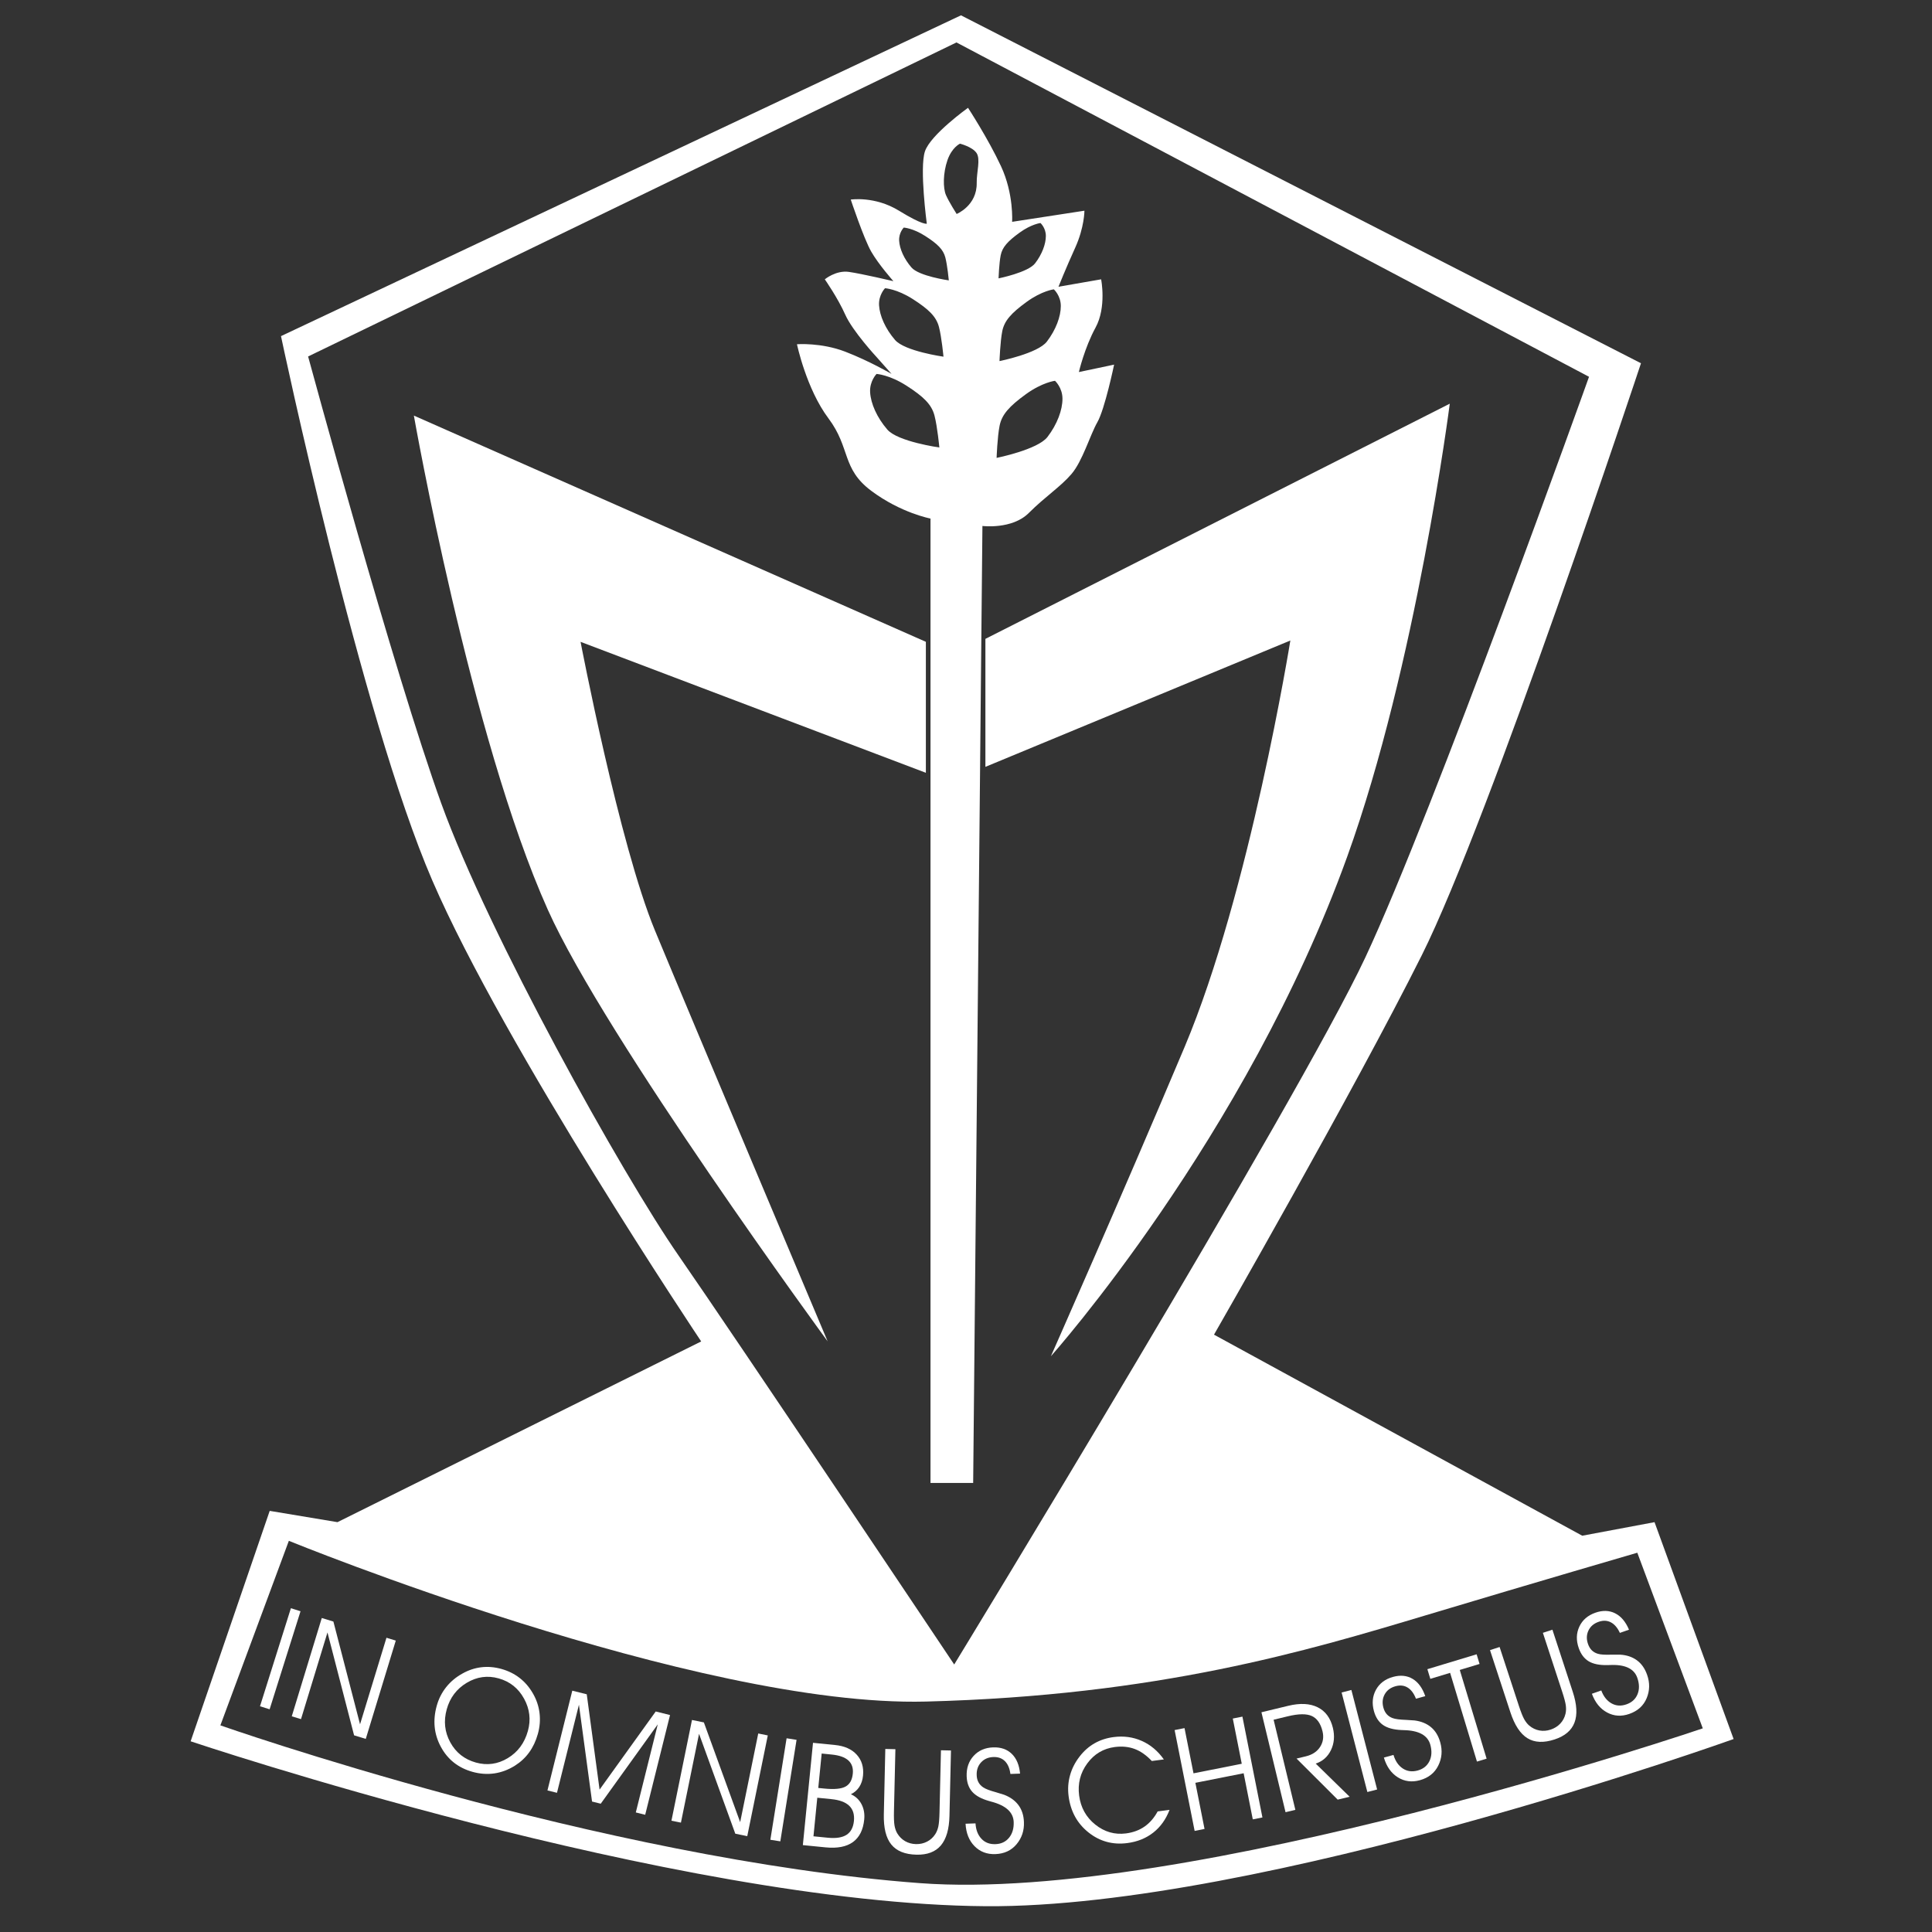
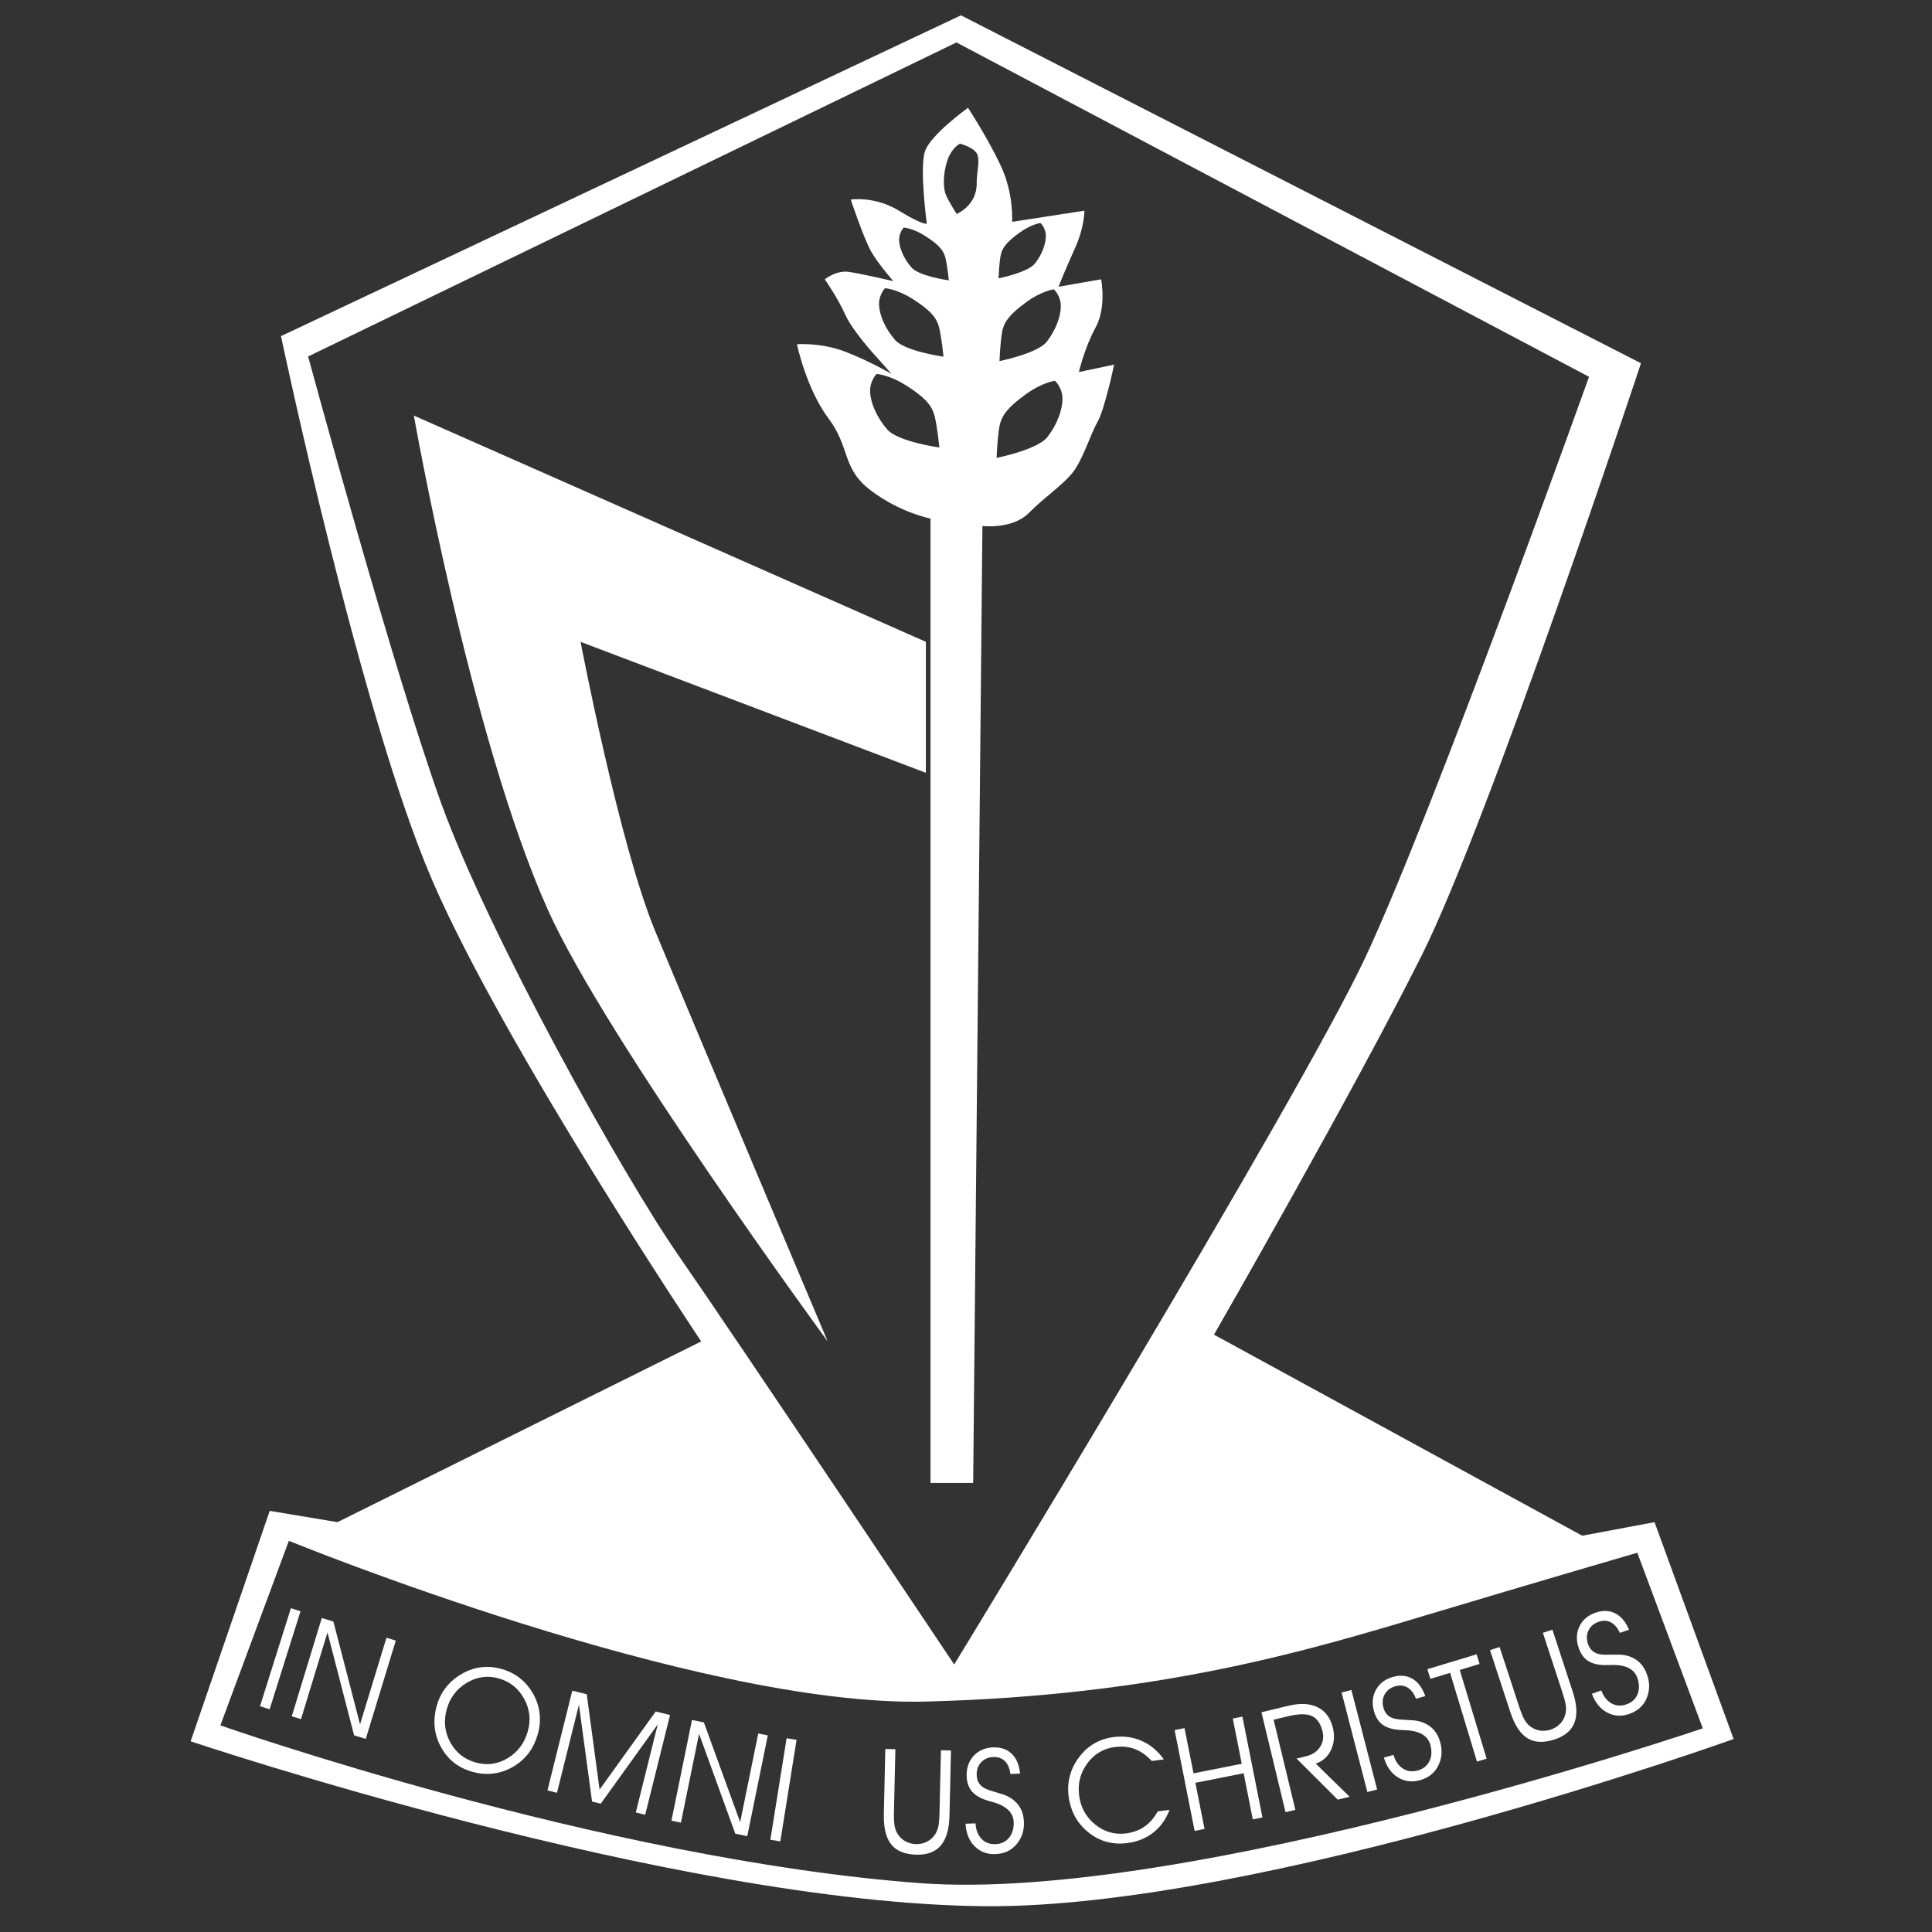
<svg xmlns="http://www.w3.org/2000/svg" version="1.1" x="0px" y="0px" viewBox="0 0 1200 1200" style="enable-background:new 0 0 1200 1200;" xml:space="preserve">
  <rect x="0" y="0" width="1200" height="1200" fill="#333333" stroke="none" />
  <style type="text/css">
	.st0{fill:#FFFFFF;}
</style>
  <g id="Layer_3">
</g>
  <g id="Layer_2">
</g>
  <g id="Layer_1">
    <path class="st0" d="M1027.66,945.44l-44.9,8.42L754.04,828.98c0,0,87-151.54,129.09-235.73   c42.1-84.19,136.11-367.63,136.11-367.63L596.88,9.52L174.53,208.77c0,0,49.4,234.99,94.01,338.17   c44.9,103.83,166.98,286.25,166.98,286.25L209.61,945.44l-42.09-7.01l-49.11,143.12c0,0,300.28,101.03,493.92,102.43   c171.19,1.24,464.45-103.83,464.45-103.83L1027.66,945.44z M421.49,779.87c-35.08-50.51-117.87-199.25-147.33-280.63   c-29.47-81.38-82.79-277.83-82.79-277.83L594.08,26.36l392.89,207.67c0,0-96.82,270.81-138.92,360.62   c-42.09,89.8-255.38,439.19-255.38,439.19S456.57,830.38,421.49,779.87z M571.37,1169.65c-197.83-14.79-434.49-97.99-434.49-97.99   l42.53-114.63c0,0,253.3,103.49,395.67,99.84c144.22-3.7,236.66-31.43,310.61-53.62c70.89-21.27,131.27-38.83,131.27-38.83   l40.67,109.09C1057.63,1073.51,738.33,1182.13,571.37,1169.65z" />
    <path class="st0" d="M514.06,833.14c0,0-138.12-188.5-173.8-268.09c-48.07-107.24-83.2-306.92-83.2-306.92l318.01,140.51v81.35   L360.6,398.66c0,0,24.03,125.72,46.22,179.34C429.01,631.62,514.06,833.14,514.06,833.14z" />
-     <path class="st0" d="M612.05,396.81v79.5l189.41-78.48c0,0-25.26,156.61-65.71,252.53c-40.32,95.6-83.03,192.03-83.03,192.03   S773.77,706.8,836.78,532.07c42.84-118.76,63.7-281.33,63.7-281.33L612.05,396.81z" />
    <path class="st0" d="M670.11,231.09c0,0,3.46-14.97,10.37-27.65c6.91-12.67,3.45-29.95,3.45-29.95l-26.49,4.61   c0,0,4.6-11.52,10.36-24.19c5.76-12.67,5.76-23.04,5.76-23.04l-44.92,6.91c0,0,1.15-17.28-6.91-34.56   c-8.06-17.28-20.48-36.26-20.48-36.26s-23.3,16.68-26.75,27.05c-3.46,10.37,1.15,44.92,1.15,44.92s-2.31,1.15-17.28-8.06   c-14.98-9.22-29.95-6.91-29.95-6.91s8.06,24.19,12.67,32.25c4.61,8.06,13.82,18.43,13.82,18.43s-19.58-4.61-27.64-5.76   c-8.06-1.15-14.97,4.61-14.97,4.61s8.06,11.52,12.67,21.89c4.61,10.37,19.58,26.49,19.58,26.49l9.21,10.37   c0,0-13.82-8.06-28.8-13.82c-14.97-5.76-29.95-4.61-29.95-4.61s5.76,27.65,19.58,46.08c13.82,18.43,8.06,31.1,26.5,44.92   c18.43,13.82,36.86,17.28,36.86,17.28v598.99h26.5l5.75-594.39c0,0,18.44,2.3,28.8-8.06c10.37-10.37,19.58-16.13,26.5-24.19   c6.91-8.06,11.52-24.19,16.12-32.25c4.61-8.06,10.37-35.71,10.37-35.71L670.11,231.09z M551.12,266.8   c-6.49-7.53-10.26-16.16-10.67-23.13c-0.41-6.96,3.99-11.41,3.99-11.41s7.95,0.47,18.59,7.29c10.64,6.83,15.59,11.66,17.39,18.54   c1.8,6.88,3.03,19.85,3.03,19.85S557.62,274.34,551.12,266.8z M555.93,211.16c-6.04-7.01-9.55-15.04-9.93-21.52   c-0.38-6.48,3.71-10.62,3.71-10.62s7.4,0.43,17.31,6.78c9.9,6.36,14.5,10.85,16.18,17.26c1.68,6.41,2.81,18.48,2.81,18.48   S561.98,218.17,555.93,211.16z M566.13,166.14c-4.66-5.41-7.36-11.6-7.65-16.6c-0.3-5,2.86-8.19,2.86-8.19s5.71,0.33,13.35,5.24   c7.64,4.91,11.18,8.37,12.47,13.31c1.29,4.94,2.17,14.25,2.17,14.25S570.8,171.55,566.13,166.14z M606.65,113.61   c0.26,14.13-12.46,19.29-12.46,19.29s-4.72-7.36-6.63-11.73c-1.9-4.38-1.87-13.66,0.92-21.69c2.79-8.02,7.78-10.24,7.78-10.24   s7.57,1.89,10.24,5.73C609.18,98.82,606.53,106.94,606.65,113.61z M658.89,190.09c0,6.49-3.03,14.71-8.65,22.07   c-5.62,7.35-29.43,12.12-29.43,12.12s0.43-12.12,1.72-18.61c1.3-6.49,5.63-11.25,15.15-18.17c9.51-6.92,16.88-7.79,16.88-7.79   S658.89,183.6,658.89,190.09z M621.55,158.55c1-5.01,4.34-8.68,11.69-14.02c7.34-5.34,13.02-6.01,13.02-6.01s3.34,3,3.34,8.01   c0,5.01-2.33,11.35-6.68,17.02c-4.34,5.68-22.7,9.35-22.7,9.35S620.55,163.55,621.55,158.55z M650.62,271.39   c-6.04,7.9-31.61,13.02-31.61,13.02s0.46-13.02,1.86-19.99c1.4-6.98,6.04-12.09,16.27-19.53c10.23-7.44,18.13-8.37,18.13-8.37   s4.65,4.18,4.65,11.16C659.92,254.66,656.66,263.49,650.62,271.39z" />
    <g>
      <path class="st0" d="M180.68,998.89l5.98,1.89l-19.19,60.89l-5.98-1.88L180.68,998.89z" />
      <path class="st0" d="M199.87,1004.97l7.21,2.21l16.55,63.82l16.41-53.76l5.79,1.76l-18.64,61.06l-7.26-2.21l-16.53-63.91    l-16.44,53.84l-5.74-1.75L199.87,1004.97z" />
      <path class="st0" d="M311.44,1036.61c4.31,1.21,8.08,3.08,11.34,5.62c3.26,2.53,5.99,5.72,8.19,9.54    c2.24,3.85,3.62,7.92,4.14,12.2c0.53,4.29,0.19,8.64-1.04,13.02c-1.22,4.37-3.02,8.18-5.39,11.45c-2.37,3.28-5.32,6.02-8.86,8.25    c-4.09,2.56-8.34,4.16-12.77,4.8c-4.43,0.64-8.96,0.32-13.57-0.97c-8.84-2.47-15.39-7.64-19.65-15.53    c-4.26-7.89-5.11-16.4-2.55-25.55c1.2-4.3,3.16-8.16,5.87-11.56c2.71-3.4,6.08-6.21,10.1-8.43c3.75-2.11,7.65-3.4,11.72-3.89    C303.03,1035.08,307.19,1035.43,311.44,1036.61z M309.71,1042.47c-6.89-1.93-13.49-1.02-19.78,2.73    c-6.28,3.76-10.44,9.23-12.45,16.44c-2.04,7.29-1.31,14.13,2.18,20.53c3.49,6.4,8.79,10.58,15.88,12.57    c6.98,1.95,13.6,1.04,19.84-2.72c6.24-3.76,10.4-9.37,12.49-16.84c1.96-6.99,1.16-13.7-2.38-20.13    C321.96,1048.61,316.7,1044.42,309.71,1042.47z" />
      <path class="st0" d="M355.46,1050.11l8.98,2.24l7.97,59.2l34.87-48.52l8.89,2.21l-15.43,61.95l-5.83-1.45l13.64-54.72    l-35.42,49.29l-5.4-1.34l-8.14-60.15l-13.64,54.72l-5.92-1.47L355.46,1050.11z" />
      <path class="st0" d="M429.8,1068.31l7.39,1.51l22.54,61.96l11.23-55.08l5.93,1.21l-12.75,62.56l-7.43-1.52l-22.52-62.05    l-11.25,55.17l-5.89-1.2L429.8,1068.31z" />
      <path class="st0" d="M488.57,1079.67l6.19,0.98l-10.09,63.04l-6.19-0.98L488.57,1079.67z" />
-       <path class="st0" d="M504.97,1082.49l13.57,1.35c5.94,0.58,10.47,2.59,13.59,6.02c3.12,3.42,4.43,7.77,3.91,13.04    c-0.27,2.7-1.05,5.03-2.32,6.99c-1.28,1.96-3.02,3.47-5.21,4.55c2.9,1.29,5.09,3.33,6.58,6.14c1.48,2.81,2.05,6,1.69,9.58    c-0.64,6.4-2.97,11.06-7.01,13.98c-4.03,2.92-9.71,4.01-17.01,3.29l-14.09-1.4L504.97,1082.49z M507.63,1116.6l-2.37,23.96    l8.86,0.88c5.12,0.51,9.01-0.09,11.67-1.79c2.66-1.71,4.2-4.59,4.6-8.62c0.39-4.02-0.57-7.15-2.9-9.41    c-2.33-2.26-6.03-3.64-11.09-4.14L507.63,1116.6z M510.36,1089.15l-2.12,21.38l3.84,0.38c6.13,0.61,10.51,0.19,13.12-1.25    c2.61-1.44,4.11-4.11,4.49-8.01c0.35-3.49-0.57-6.23-2.76-8.21c-2.18-1.98-5.63-3.2-10.34-3.66L510.36,1089.15z" />
      <path class="st0" d="M549.88,1086.31l6.27,0.15l-0.89,38.4c-0.1,4.12,0.02,7.12,0.34,8.98c0.32,1.86,0.88,3.48,1.67,4.84    c1.26,2.1,2.9,3.74,4.91,4.9c2.01,1.16,4.25,1.76,6.74,1.83c2.51,0.05,4.81-0.45,6.9-1.54c2.09-1.07,3.78-2.62,5.09-4.64    c0.88-1.36,1.51-2.95,1.91-4.78c0.39-1.83,0.64-4.82,0.73-8.93l0.89-38.4l6.23,0.14l-0.94,40.59c-0.19,8.28-1.97,14.41-5.35,18.39    c-3.38,3.98-8.44,5.9-15.16,5.74c-7.13-0.16-12.34-2.27-15.62-6.32c-3.29-4.05-4.83-10.3-4.64-18.75L549.88,1086.31z" />
      <path class="st0" d="M633.58,1101.62l-6,0.22c-0.44-3.47-1.57-6.11-3.39-7.94c-1.82-1.82-4.21-2.67-7.16-2.58    c-3.18,0.11-5.74,1.21-7.67,3.32c-1.93,2.11-2.84,4.75-2.72,7.93c0.05,1.7,0.42,3.17,1.1,4.42c0.67,1.25,1.66,2.3,2.94,3.17    c1.42,0.97,4.07,1.99,7.97,3.05c2.15,0.63,3.82,1.14,4.97,1.53c3.88,1.48,6.87,3.63,8.98,6.47c2.1,2.84,3.23,6.32,3.38,10.48    c0.22,5.28-1.3,9.88-4.56,13.78c-3.25,3.9-7.66,5.95-13.21,6.15c-5.2,0.18-9.51-1.47-12.92-4.94c-3.41-3.48-5.26-8.13-5.56-13.93    l6.18-0.22c0.23,4,1.45,7.19,3.67,9.55c2.21,2.37,5.12,3.49,8.72,3.35c3.54-0.12,6.34-1.44,8.42-3.96    c2.07-2.52,3.04-5.78,2.9-9.78c-0.22-6.07-4.87-10.3-13.96-12.67c-0.68-0.18-1.19-0.32-1.51-0.43c-4.7-1.35-8.13-3.25-10.29-5.69    c-2.16-2.44-3.32-5.64-3.45-9.62c-0.18-5.08,1.26-9.3,4.31-12.65c3.06-3.36,7.1-5.12,12.12-5.3c4.79-0.17,8.65,1.17,11.59,4.02    C631.36,1092.19,633.08,1096.28,633.58,1101.62z" />
      <path class="st0" d="M722.89,1092.81l-7.48,0.98c-3.39-3.6-6.94-6.09-10.66-7.48c-3.72-1.39-7.83-1.78-12.32-1.21    c-7.1,0.93-12.81,4.33-17.13,10.22c-4.31,5.89-5.99,12.52-5.03,19.91c0.97,7.45,4.31,13.47,10.02,18.04    c5.71,4.58,12.09,6.4,19.13,5.49c4.41-0.58,8.24-2,11.5-4.27c3.25-2.27,5.96-5.4,8.12-9.39l7.39-0.97    c-2.24,5.87-5.6,10.57-10.08,14.1c-4.48,3.53-9.86,5.71-16.15,6.53c-9.08,1.18-17.11-1.02-24.12-6.61    c-7.01-5.58-11.13-13.09-12.35-22.51c-0.58-4.44-0.29-8.75,0.88-12.94c1.16-4.19,3.15-8.09,5.95-11.7    c2.65-3.44,5.73-6.17,9.26-8.19c3.52-2.02,7.46-3.31,11.81-3.88c6.29-0.82,12.14-0.03,17.55,2.38    C714.6,1083.71,719.17,1087.55,722.89,1092.81z" />
      <path class="st0" d="M729.58,1074.58l6.15-1.22l5.58,28.09l29.97-5.95l-5.57-28.08l5.98-1.19l12.43,62.63l-5.99,1.18l-5.68-28.64    l-29.98,5.94l5.69,28.65l-6.15,1.22L729.58,1074.58z" />
      <path class="st0" d="M783.5,1063.52l16.67-4.02c7.36-1.78,13.45-1.47,18.26,0.92c4.81,2.38,7.96,6.65,9.45,12.79    c1.21,5.03,0.81,9.62-1.19,13.79c-2.01,4.17-5.16,6.97-9.48,8.4l21.07,20.59l-7.42,1.79l-25.55-25.5l5.84-1.41    c3.93-0.95,6.83-2.87,8.74-5.76c1.9-2.9,2.42-6.15,1.55-9.76c-1.17-4.86-3.4-8.03-6.67-9.52c-3.27-1.48-8.21-1.42-14.8,0.17    l-8.91,2.15l13.51,55.97l-6.1,1.47L783.5,1063.52z" />
      <path class="st0" d="M833.3,1051.24l6.07-1.57l15.99,61.81l-6.07,1.57L833.3,1051.24z" />
      <path class="st0" d="M885.26,1053.51l-5.79,1.6c-1.24-3.27-2.96-5.58-5.15-6.92c-2.19-1.36-4.71-1.63-7.55-0.84    c-3.08,0.85-5.31,2.52-6.7,5.01c-1.38,2.49-1.66,5.28-0.81,8.34c0.45,1.63,1.15,2.98,2.1,4.04c0.94,1.06,2.14,1.86,3.6,2.4    c1.6,0.62,4.42,0.98,8.45,1.12c2.25,0.1,3.98,0.22,5.19,0.34c4.12,0.53,7.54,1.93,10.24,4.19c2.71,2.27,4.61,5.41,5.72,9.41    c1.44,5.09,1.03,9.92-1.23,14.46c-2.26,4.55-6.06,7.58-11.42,9.06c-5.01,1.38-9.58,0.78-13.71-1.8    c-4.12-2.59-7.01-6.68-8.64-12.26l5.96-1.64c1.15,3.84,3.08,6.64,5.79,8.43c2.71,1.79,5.8,2.19,9.27,1.24    c3.41-0.94,5.83-2.88,7.27-5.81c1.43-2.93,1.61-6.32,0.55-10.18c-1.62-5.87-7.13-8.89-16.52-9.08c-0.71-0.02-1.22-0.05-1.56-0.07    c-4.89-0.23-8.66-1.28-11.33-3.15c-2.67-1.87-4.54-4.72-5.6-8.55c-1.35-4.9-0.93-9.34,1.26-13.32c2.19-3.97,5.71-6.63,10.56-7.97    c4.62-1.27,8.69-0.87,12.21,1.22C880.9,1044.86,883.51,1048.44,885.26,1053.51z" />
      <path class="st0" d="M886.57,1036.76l30.59-9.25l1.82,6l-12.29,3.72l16.67,55.11l-6,1.81l-16.67-55.11l-12.29,3.72L886.57,1036.76    z" />
      <path class="st0" d="M925.47,1024.93l5.96-1.95l11.96,36.51c1.29,3.91,2.39,6.7,3.32,8.35c0.92,1.65,1.99,2.99,3.18,4.01    c1.9,1.57,3.98,2.56,6.26,2.98c2.28,0.42,4.59,0.25,6.96-0.53c2.39-0.79,4.38-2.03,6-3.74c1.61-1.71,2.68-3.73,3.24-6.07    c0.38-1.57,0.45-3.29,0.21-5.15c-0.24-1.86-1-4.75-2.29-8.66l-11.96-36.5l5.92-1.94l12.64,38.58c2.58,7.86,2.94,14.24,1.07,19.12    c-1.85,4.88-5.98,8.38-12.37,10.47c-6.78,2.22-12.39,1.97-16.83-0.76c-4.45-2.72-7.99-8.11-10.62-16.13L925.47,1024.93z" />
      <path class="st0" d="M1011.8,1012.23l-5.67,1.99c-1.45-3.18-3.32-5.36-5.6-6.56c-2.28-1.19-4.81-1.3-7.6-0.32    c-3.01,1.05-5.12,2.87-6.33,5.45c-1.22,2.58-1.3,5.38-0.24,8.38c0.56,1.6,1.35,2.9,2.36,3.89c1.02,0.99,2.27,1.71,3.76,2.14    c1.63,0.51,4.47,0.69,8.51,0.54c2.25-0.05,3.98-0.05,5.2-0.01c4.15,0.24,7.64,1.41,10.49,3.49c2.86,2.08,4.97,5.08,6.35,9    c1.78,4.98,1.7,9.82-0.24,14.51c-1.94,4.7-5.54,7.97-10.78,9.81c-4.91,1.72-9.51,1.44-13.8-0.87c-4.3-2.3-7.45-6.18-9.46-11.64    l5.83-2.05c1.41,3.75,3.53,6.42,6.35,8.01c2.82,1.6,5.93,1.8,9.32,0.6c3.34-1.17,5.62-3.27,6.85-6.29    c1.23-3.02,1.18-6.42-0.15-10.2c-2.01-5.73-7.72-8.38-17.1-7.92c-0.7,0.03-1.22,0.05-1.57,0.04c-4.89,0.1-8.73-0.69-11.52-2.36    c-2.79-1.69-4.85-4.41-6.16-8.15c-1.69-4.8-1.58-9.25,0.34-13.36c1.92-4.12,5.25-7.01,9.98-8.67c4.53-1.59,8.62-1.46,12.27,0.38    C1006.86,1003.89,1009.72,1007.29,1011.8,1012.23z" />
    </g>
  </g>
</svg>